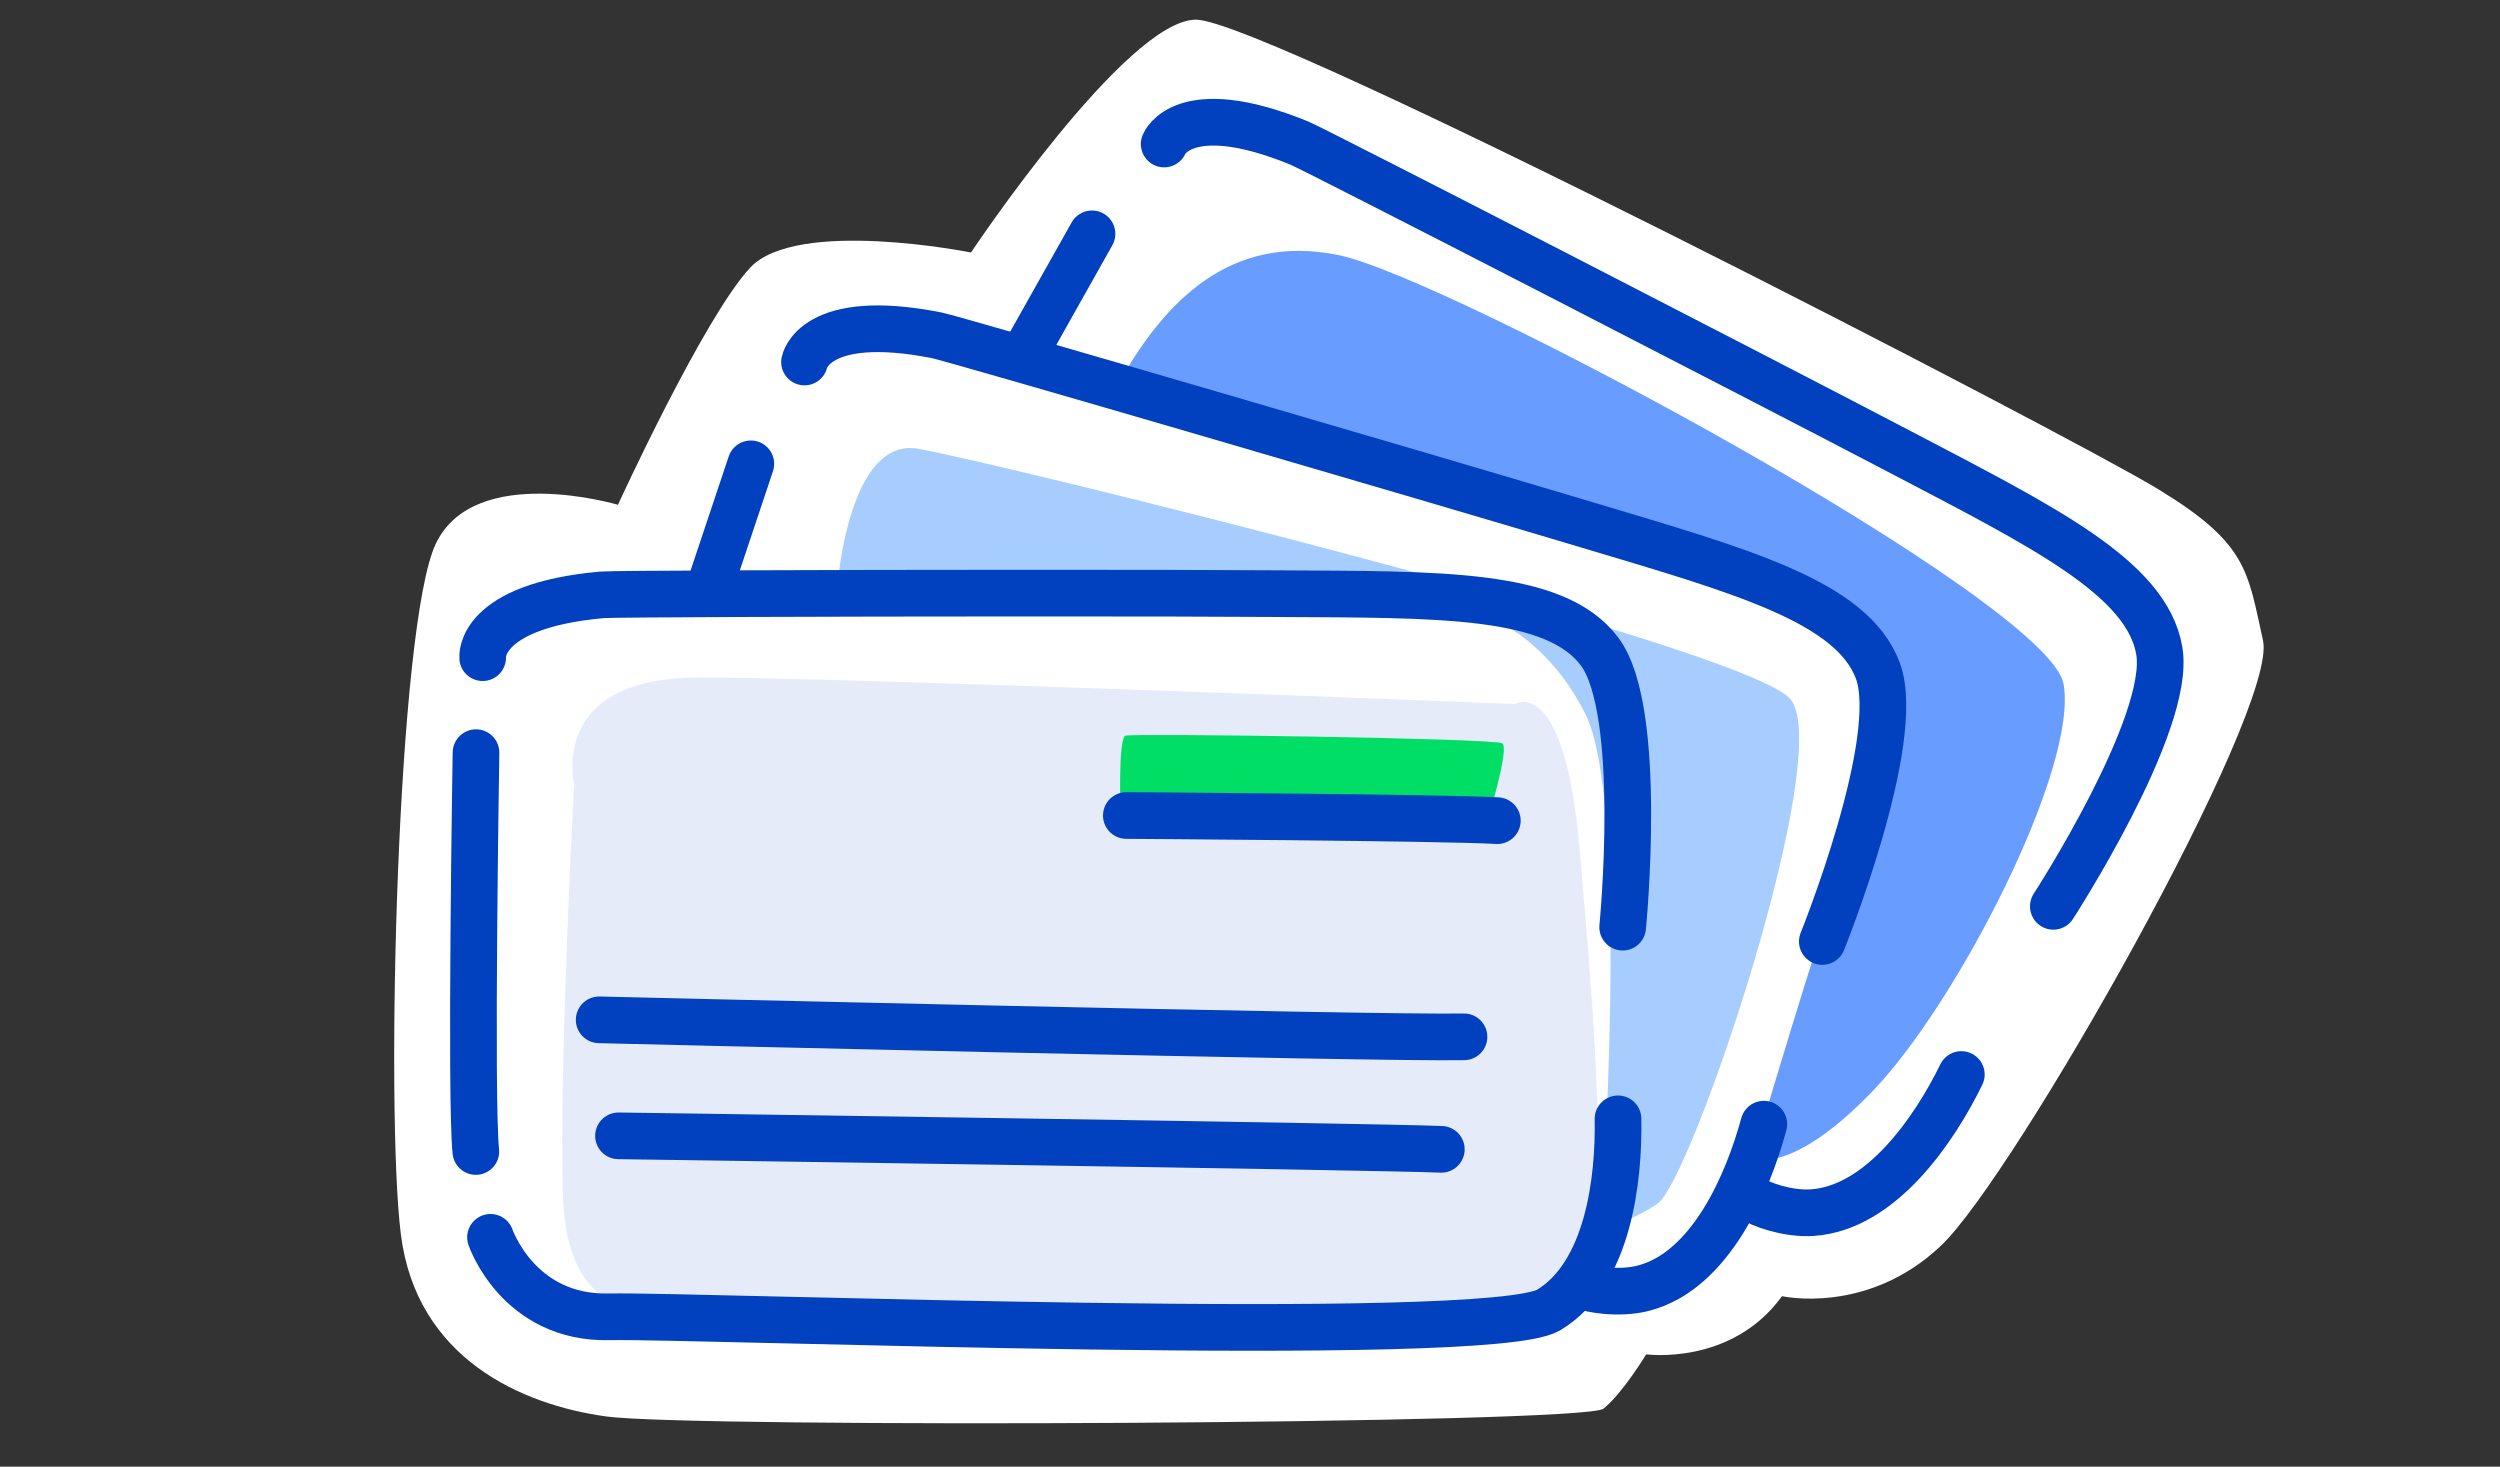
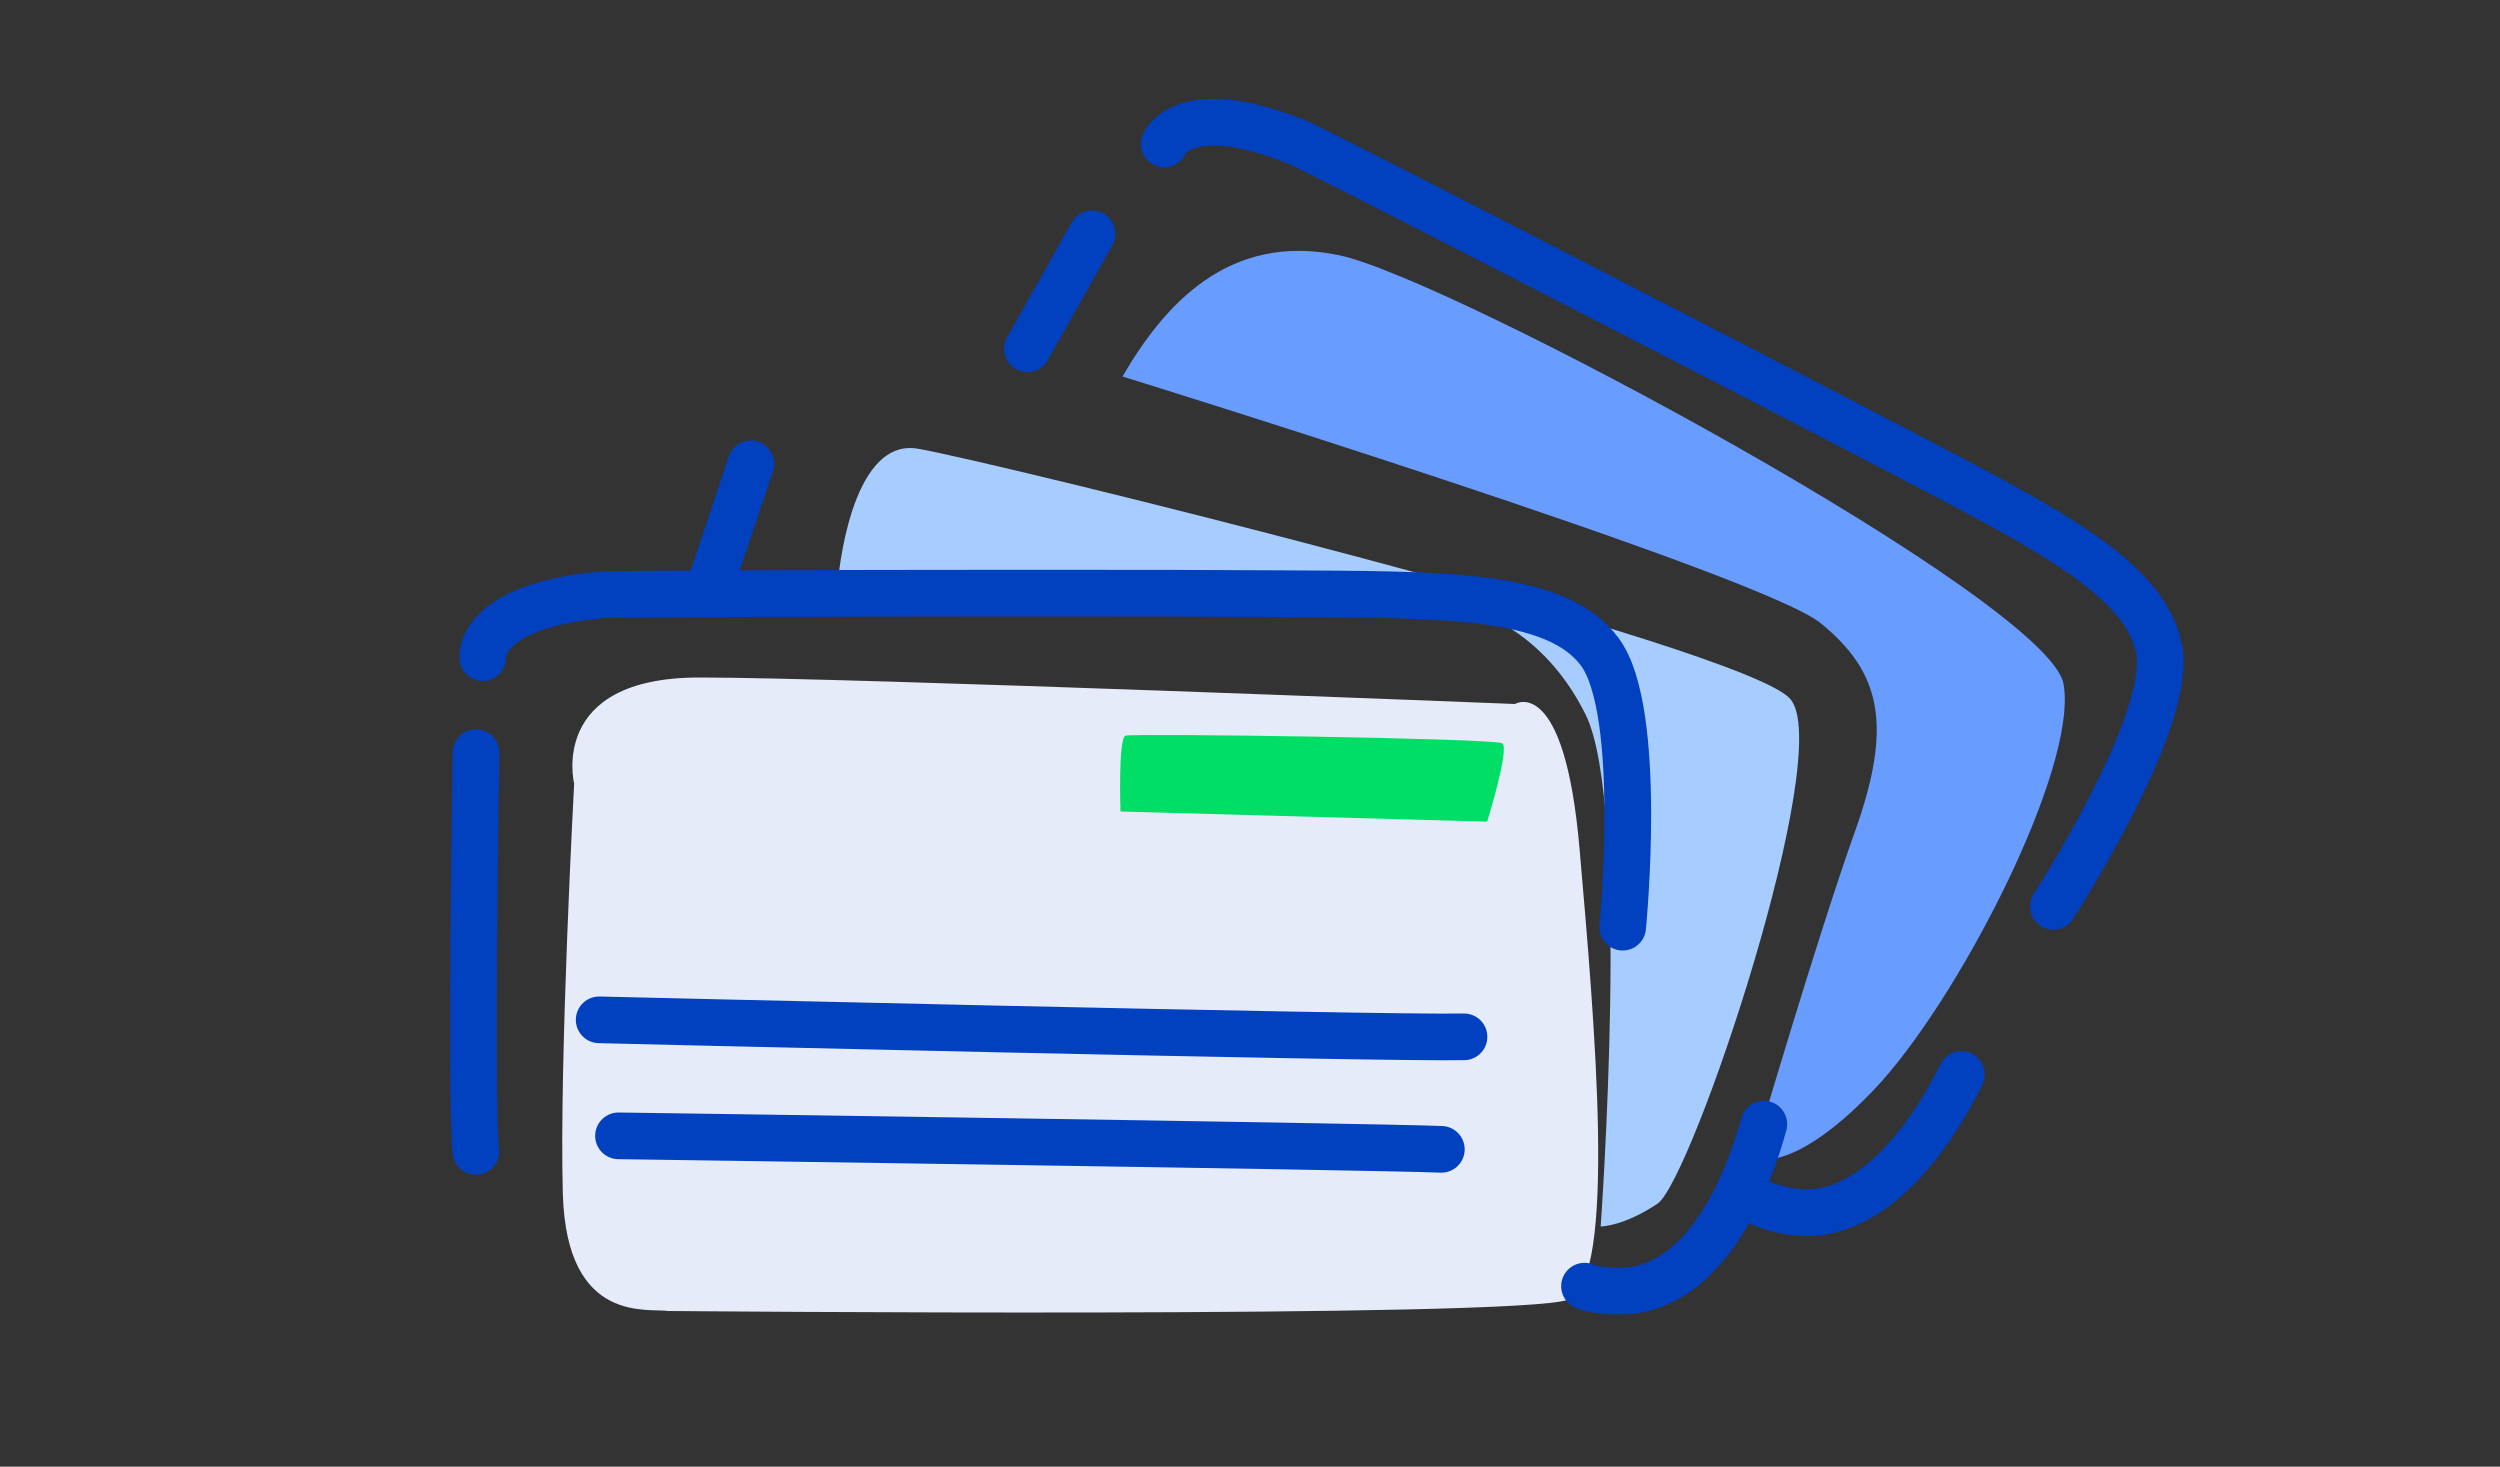
<svg xmlns="http://www.w3.org/2000/svg" id="Layer_1" width="150" height="88" viewBox="0 0 150 88">
  <rect x="0" y="0" width="150" height="88" fill="#333333" stroke="none" />
  <defs>
    <style>.cls-1{fill:none;stroke:#0140be;stroke-linecap:round;stroke-linejoin:round;stroke-width:2.8px;}.cls-2{fill:#a7cdff;}.cls-2,.cls-3,.cls-4,.cls-5,.cls-6{stroke-width:0px;}.cls-3{fill:#fff;}.cls-4{fill:#e5ebf9;}.cls-5{fill:#689cff;}.cls-6{fill:#00de66;}</style>
  </defs>
-   <path class="cls-3" d="m37.09,30.29s-8.61-2.56-10.94,2.33c-2.33,4.89-3.03,33.99-2.1,41.43s7.22,10.24,12.34,10.94c5.12.7,58.66.47,59.82-.47s2.56-3.26,2.56-3.26c0,0,5.12.7,8.15-3.49,0,0,5.12,1.16,9.54-3.03,4.42-4.19,20.25-32.12,19.32-36.31-.93-4.19-.93-5.82-6.29-9.08-5.35-3.26-53.54-28.17-57.73-28.17s-13.5,13.97-13.5,13.97c0,0-10.48-2.1-13.27.93s-7.91,14.2-7.91,14.2Z" />
  <path class="cls-4" d="m40.14,78.67c-1.14-.23-6.15.91-6.37-7.06s.68-24.59.68-24.59c0,0-1.59-6.37,7.51-6.37s48.94,1.59,48.94,1.59c0,0,2.96-1.82,3.87,8.65.91,10.47,2.28,25.95-.68,27.09-2.96,1.14-53.95.68-53.95.68Z" />
  <path class="cls-6" d="m67.23,48.69s-.15-4.4.3-4.55,22.16.15,22.61.46-.91,4.7-.91,4.7l-22.01-.61Z" />
  <path class="cls-2" d="m50.28,34.89s.68-8.65,4.78-7.97c4.1.68,49.63,11.84,52.36,15.02s-5.92,28.91-7.97,30.28-3.41,1.37-3.41,1.37c0,0,1.82-25.27-.91-30.73-2.73-5.46-7.74-7.74-14.57-7.28-6.83.46-30.28-.68-30.28-.68Z" />
  <path class="cls-5" d="m105.15,69.49s2.28,1.14,7.28-4.1c5.01-5.24,12.29-19.35,11.38-24.36-.91-5.01-36.88-24.36-43.48-25.72-6.6-1.37-10.47,2.96-12.98,7.28,0,0,38.24,11.84,41.89,14.8,3.64,2.96,4.33,6.15,2.05,12.52-2.28,6.37-6.15,19.58-6.15,19.58Z" />
  <path class="cls-1" d="m28.56,45.16s-.34,20.83-.01,23.93" />
-   <path class="cls-1" d="m29.43,74.24s1.66,4.88,7.09,4.77c5.43-.11,52.82,1.74,56.4-.41,3.58-2.15,4.23-7.85,4.16-11.47" />
  <path class="cls-1" d="m28.96,39.46s-.32-3.1,7.17-3.77c.32-.03,3.51-.05,8.02-.07,9.85-.04,26.04-.05,32.61,0,9.58.06,16.56-.09,19.22,3.48,2.66,3.57,1.38,16.53,1.38,16.53" />
  <path class="cls-1" d="m95.07,77.17c.23.17,2.05.51,3.54.12,4.04-1.05,6.27-6.34,7.22-9.84" />
-   <path class="cls-1" d="m48.27,21.72s.56-3.06,7.94-1.6c1.02.2,29.83,8.62,39,11.37,9.17,2.75,15.91,4.58,17.46,8.75,1.55,4.17-3.33,16.25-3.33,16.25" />
-   <path class="cls-1" d="m67.58,48.93s19.15.12,22.26.31" />
  <path class="cls-1" d="m35.95,61.19s46.85,1.13,51.89,1.02" />
  <path class="cls-1" d="m37.11,68.15s45.33.64,49.37.81" />
  <line class="cls-1" x1="45.05" y1="27.83" x2="42.54" y2="35.34" />
  <path class="cls-1" d="m105.27,71.97c.19.21,1.91.89,3.45.79,4.16-.27,7.37-5.03,8.96-8.29" />
  <path class="cls-1" d="m69.85,8.64s1.13-2.9,8.1-.06c.96.39,27.65,14.13,36.13,18.57,8.48,4.45,14.75,7.52,15.48,11.91s-6.36,15.32-6.36,15.32" />
  <line class="cls-1" x1="65.52" y1="14.03" x2="61.64" y2="20.93" />
</svg>